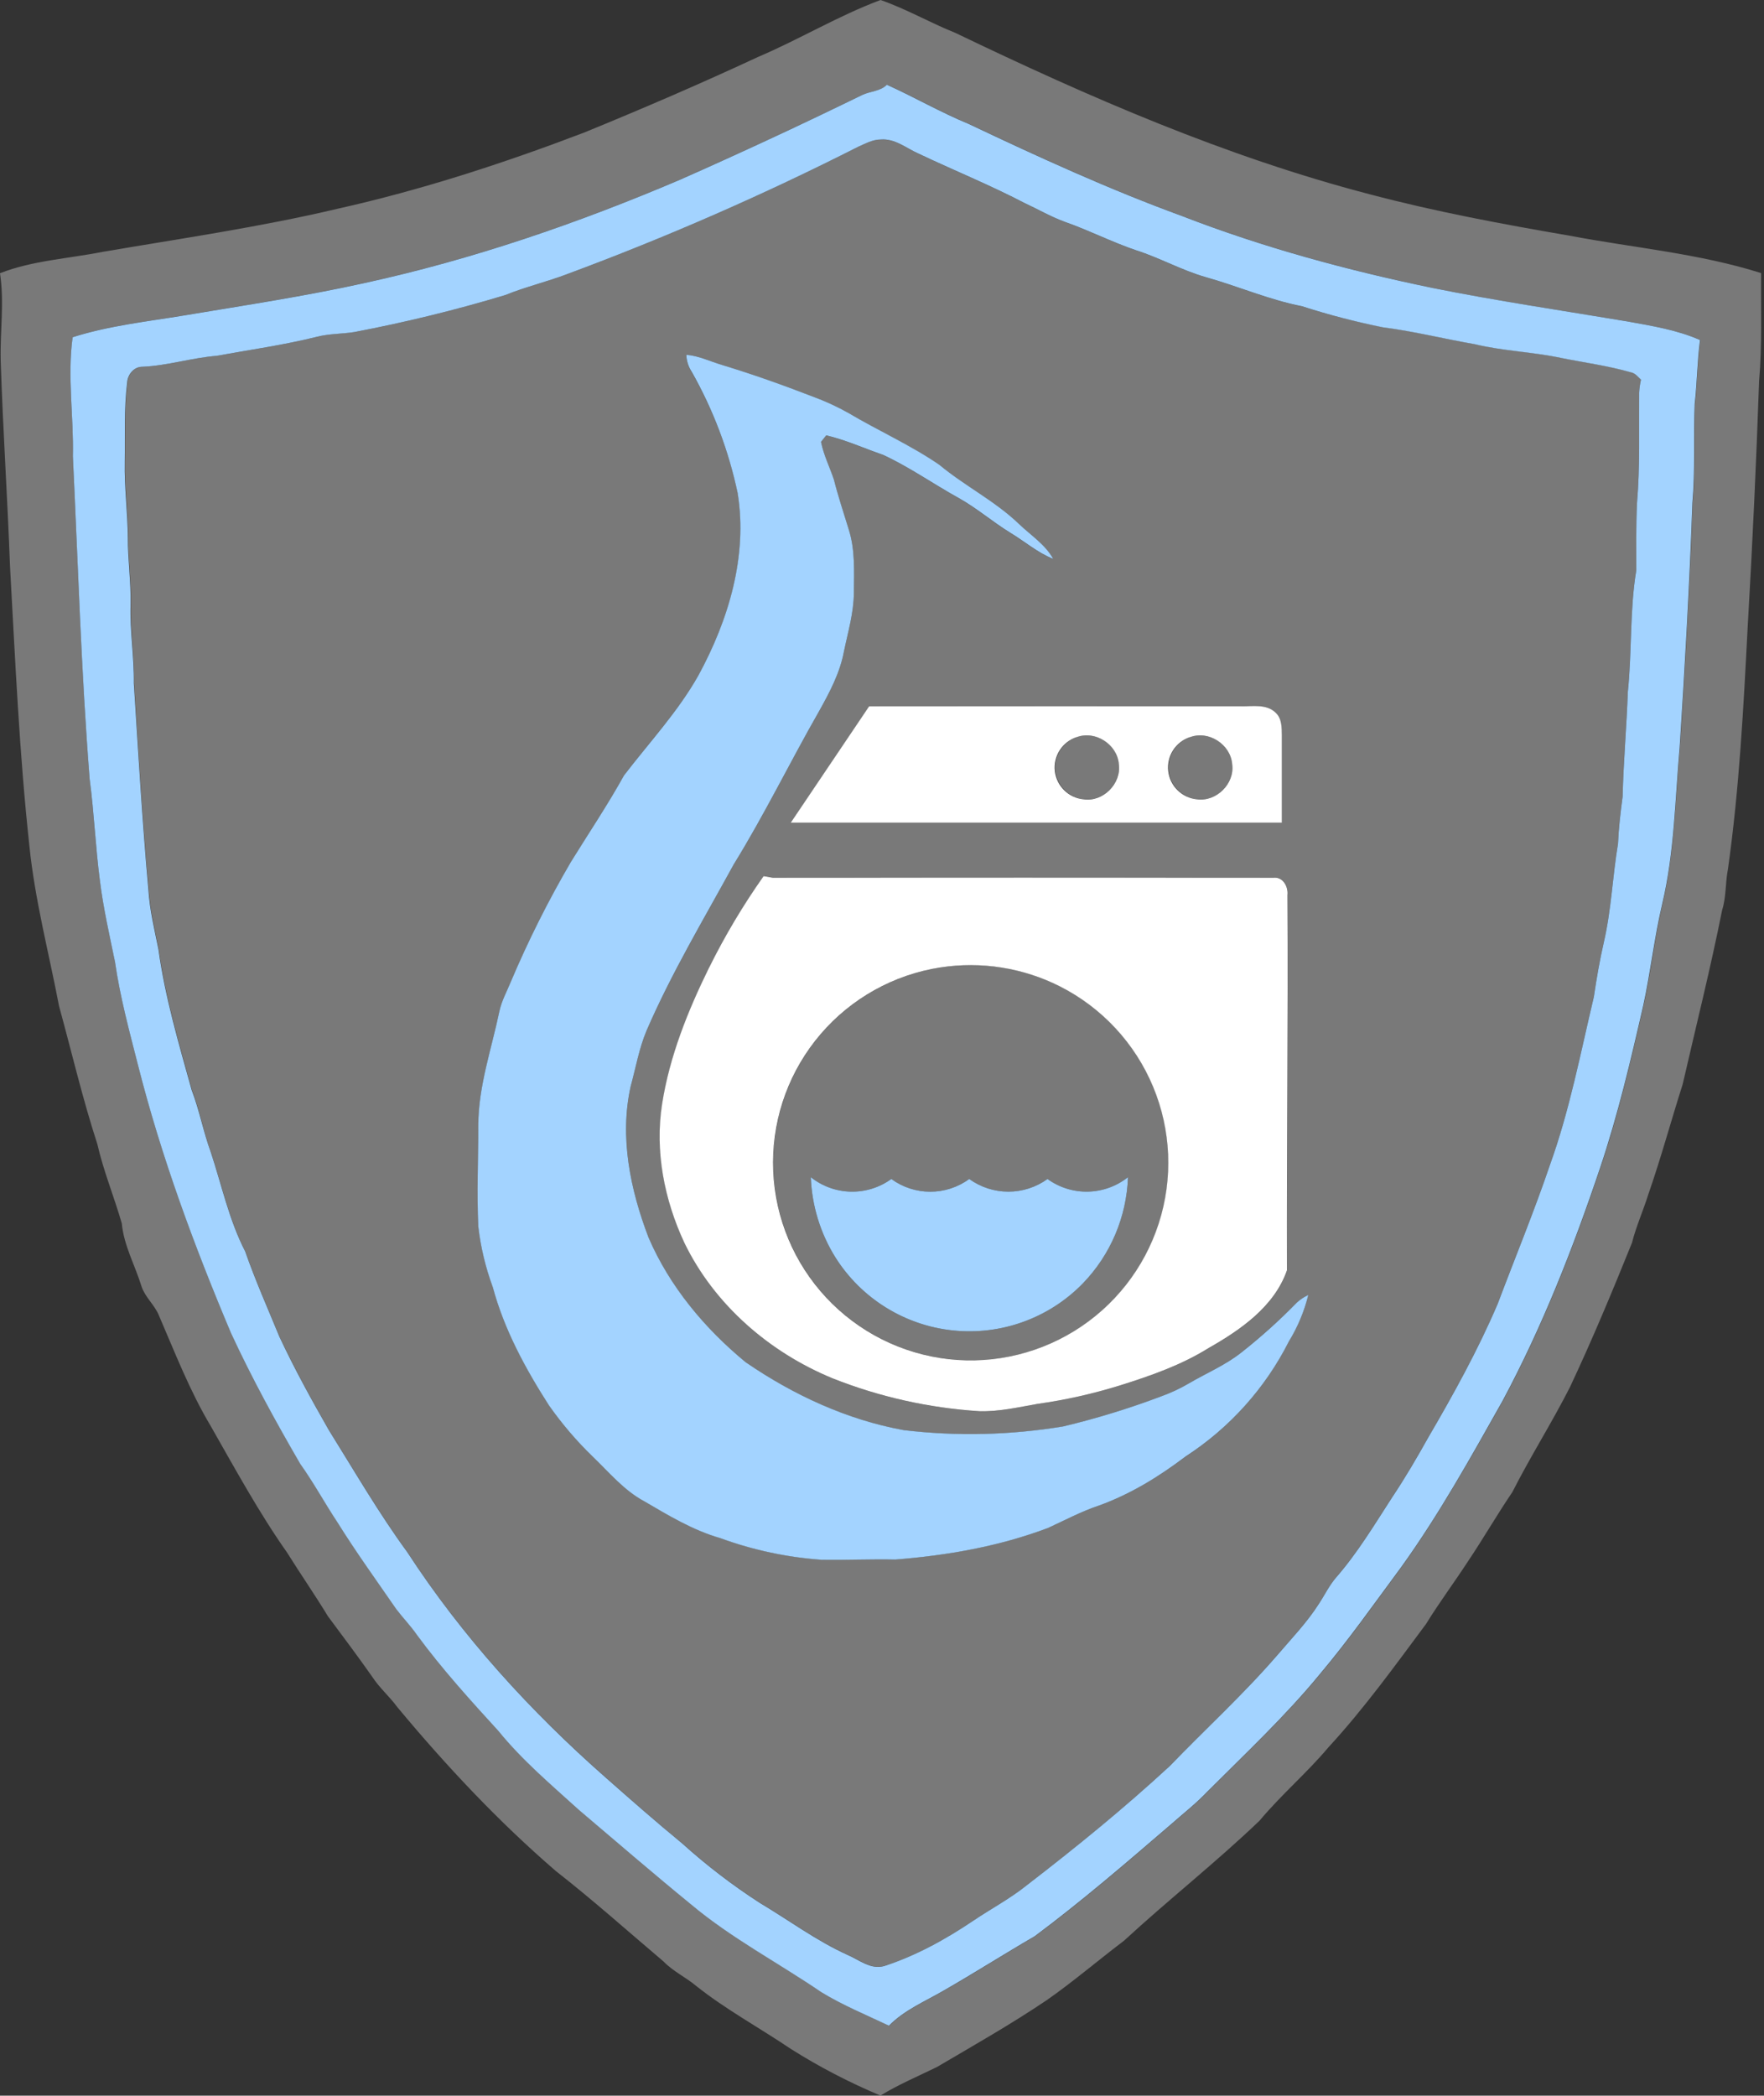
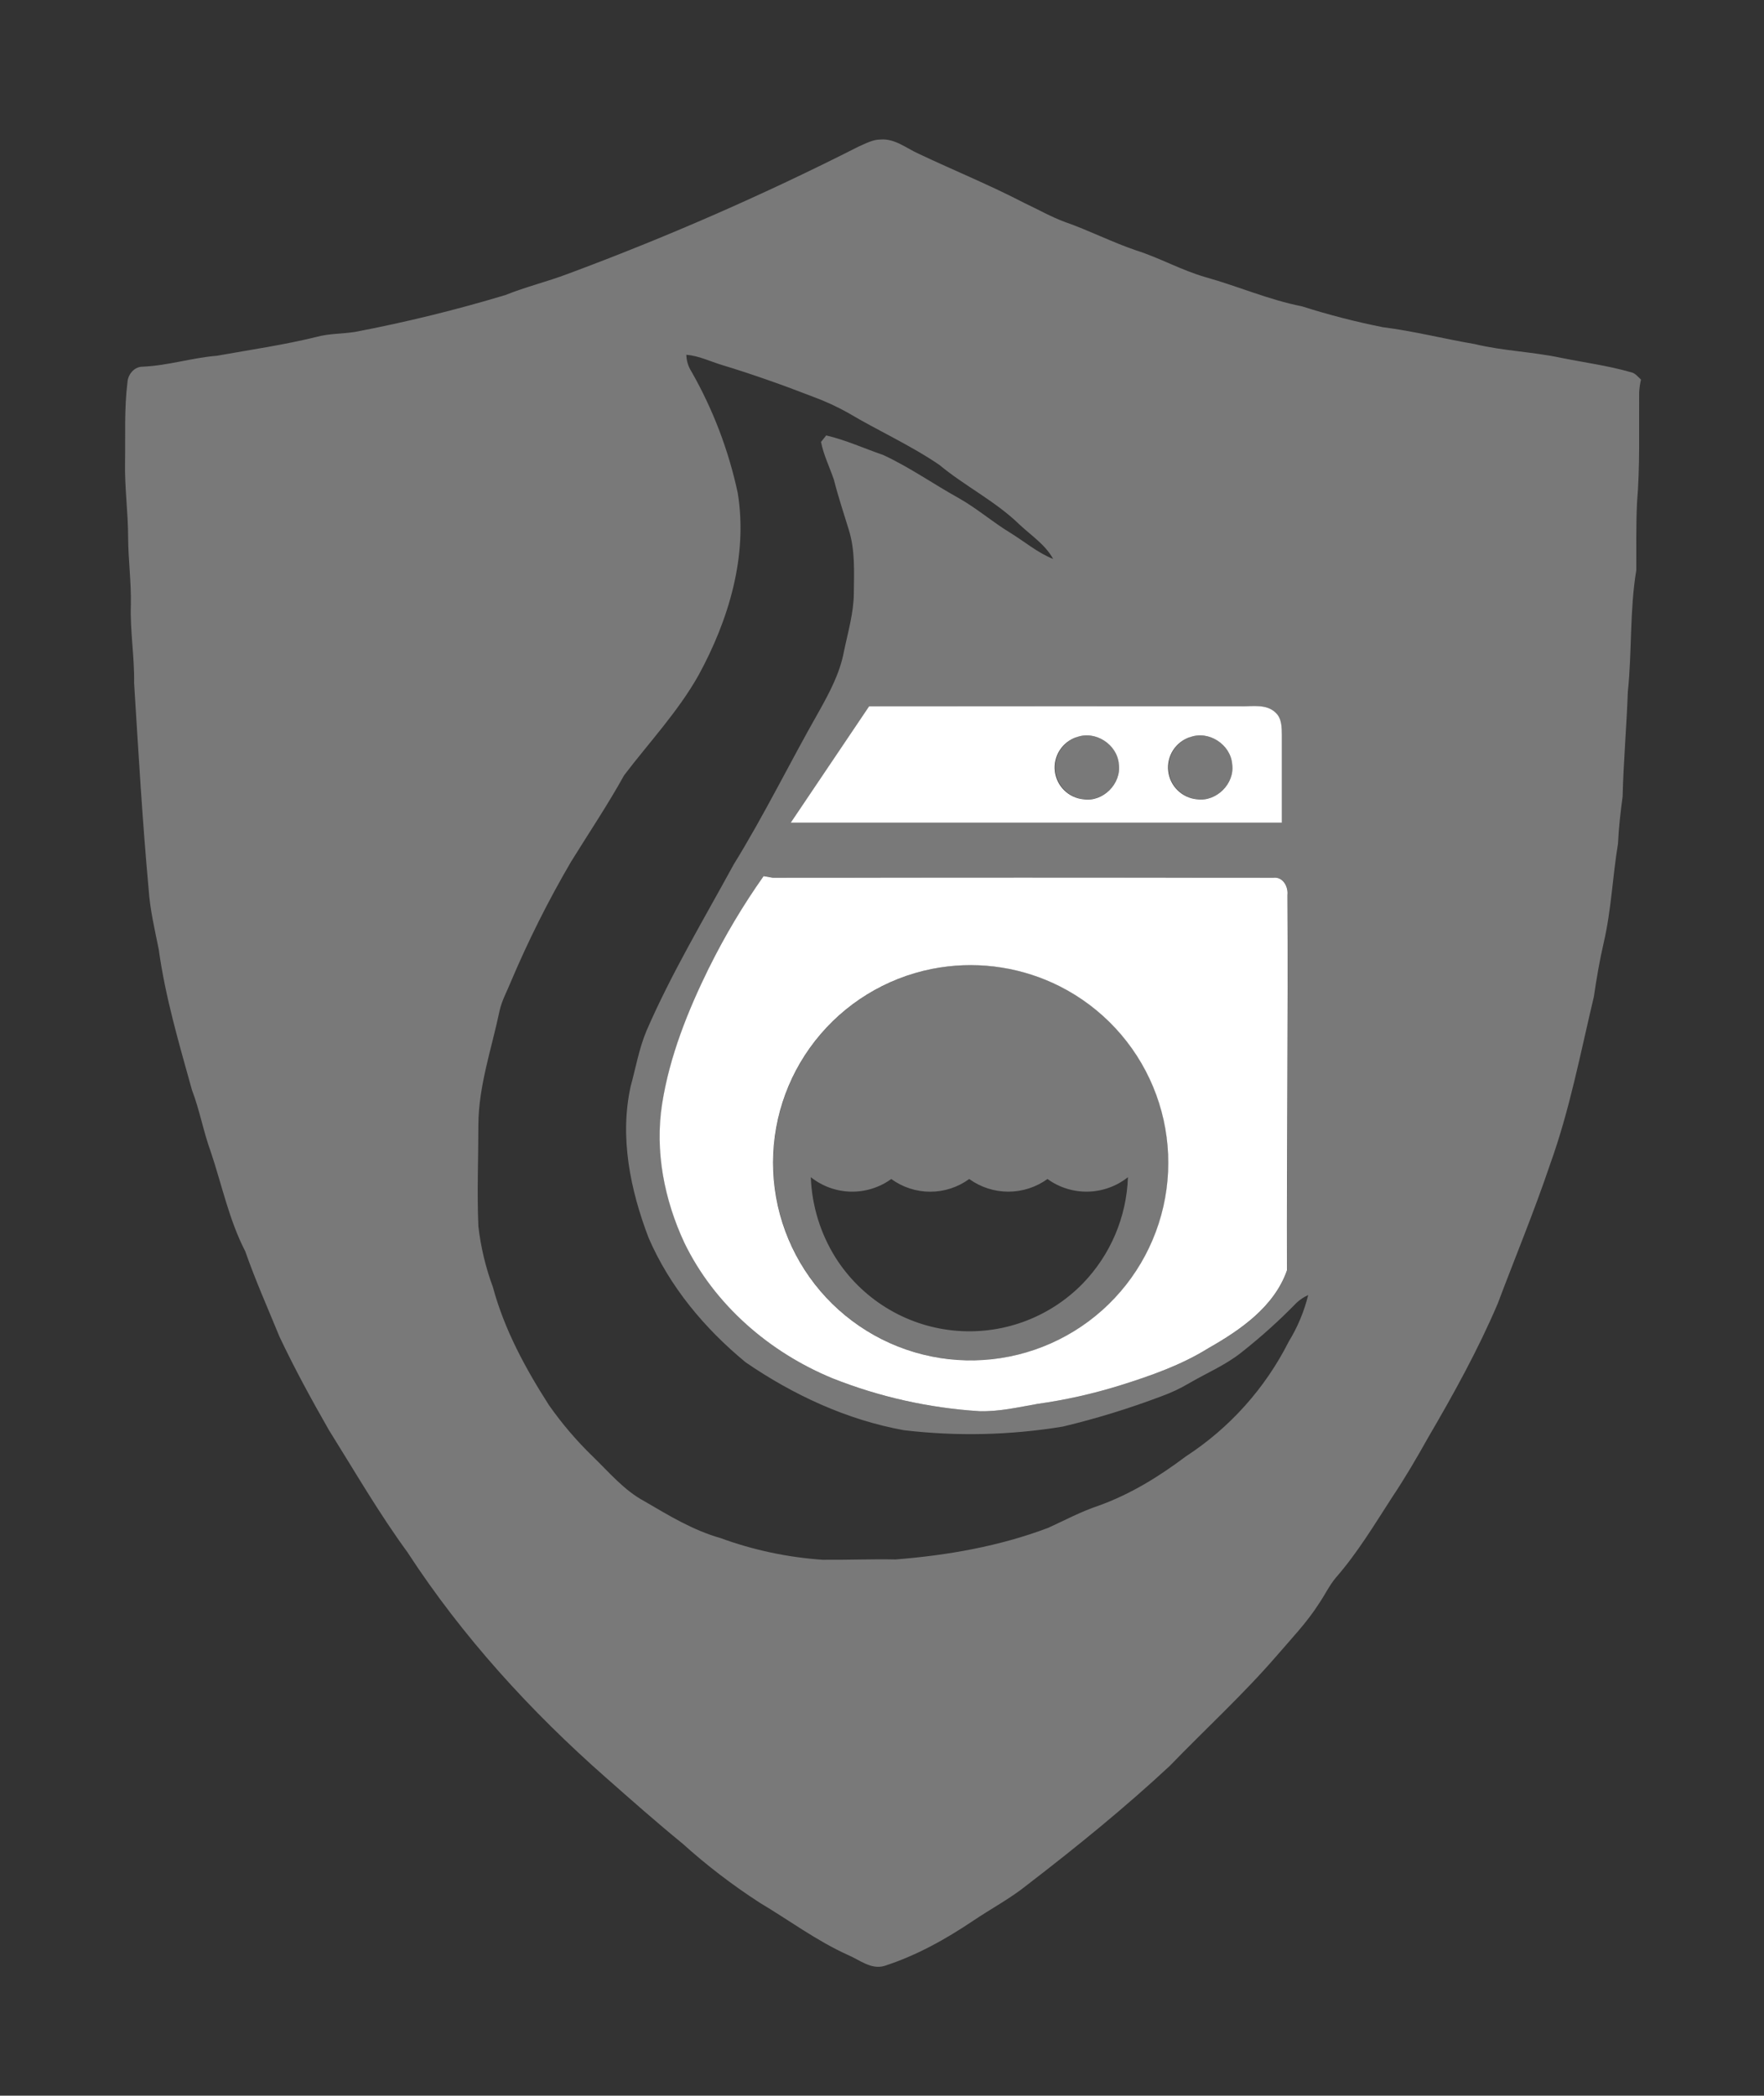
<svg xmlns="http://www.w3.org/2000/svg" width="607" height="721" viewBox="0 0 607 721" fill="none">
  <rect x="0" y="0" width="607" height="721" fill="#333333" stroke="none" />
  <g clip-path="url(#clip0)">
-     <path d="M260.72 19.65C275 13.59 288.41 5.45 303 0C311.87 3.08 320 7.82 328.74 11.31C374.74 33.42 421.79 53.93 471.29 66.83C493.94 72.83 517.02 77.12 540.11 81.09C562.11 85.27 584.59 87.18 606 93.95C605.88 106.33 606.39 118.74 605.31 131.1C604.343 159.1 603.047 187.077 601.42 215.03C599.97 243.09 598.52 271.22 594.59 299.03C593.68 303.7 594.03 308.53 592.59 313.12C588.59 333.19 583.59 353.12 579.02 373.02C575.02 385.6 571.55 398.38 567.21 410.87C565.44 416.49 563.03 421.87 561.56 427.6C554.83 444.28 547.9 460.92 540.24 477.2C534.03 489.47 526.61 501.09 520.41 513.34C515.11 521.14 510.41 529.34 505.16 537.14C500.45 544.39 495.26 551.31 490.74 558.67C479.96 573.16 469.38 587.85 457.12 601.15C449.69 609.99 440.83 617.5 433.44 626.37C418.44 640.74 402.02 653.63 386.75 667.71C377.82 674.47 369.32 681.77 360.13 688.18C347.9 696.43 335.05 703.71 322.34 711.18C315.84 714.35 309.15 717.18 302.97 720.96C292.238 716.474 281.902 711.095 272.07 704.88C261.31 697.61 249.82 691.4 239.62 683.3C235.98 680.25 231.62 678.25 228.28 674.8C216 664.4 203.99 653.66 191.28 643.73C171.42 626.61 153.44 607.43 136.69 587.29C134.02 583.64 130.53 580.67 128.07 576.86C123.14 569.86 117.97 562.95 112.84 556.06C108.35 548.66 103.4 541.55 98.84 534.23C89.05 520.33 80.91 505.34 72.49 490.59C65.26 478.49 60.18 465.3 54.61 452.4C53.11 448.87 49.96 446.32 48.73 442.67C46.51 435.39 42.63 428.6 41.91 420.91C39.28 411.76 35.61 402.91 33.49 393.6C28.4 378 24.68 362 20.32 346.14C16.82 327.78 12 309.64 10.11 291C6.64 259.12 5.25 227.08 3.46 195.09C2.59 171.4 1 147.74 0.24 124C0 114 1.53 104 0 94C11.25 89.61 23.46 89 35.21 86.67C62.21 82.06 89.39 78.15 116.08 71.84C145.01 65.38 173.26 56.18 200.93 45.64C221.05 37.41 241 28.84 260.72 19.65ZM296.72 32.65C275.98 42.77 255.053 52.5 233.94 61.84C198.87 76.78 162.62 89.25 125.34 97.38C104.92 101.9 84.23 105.01 63.62 108.46C50.69 110.62 37.54 112 25 116C23.15 129.63 25.41 143.35 25.09 157C26.87 194 27.95 231 30.86 268C32.37 279.68 32.86 291.47 34.41 303.14C35.58 312.49 37.68 321.68 39.58 330.9C41.31 342.9 44.48 354.66 47.49 366.4C55.49 397.98 66.83 428.61 79.49 458.61C86.63 474.06 94.81 489.01 103.42 503.68C108.05 510.16 111.84 517.19 116.24 523.82C122.59 534.01 129.62 543.74 136.44 553.62C138.75 556.62 141.44 559.39 143.59 562.54C152.13 574.18 161.84 584.88 171.59 595.54C179.78 605.64 189.75 614.06 199.35 622.76C212.15 633.62 224.86 644.6 237.87 655.22C251.73 666.85 267.87 675.22 282.73 685.43C290.13 689.93 298.16 693.24 305.97 696.94C311.29 691.52 318.4 688.58 324.85 684.82C335.4 678.82 345.65 672.24 356.17 666.13C372.32 654.13 387.58 640.93 402.85 627.81C407.09 624.06 411.58 620.57 415.49 616.46C428.66 603.27 442.32 590.46 454.18 576.07C464.18 564.24 473.06 551.56 482.27 539.13C495.27 520.98 506.15 501.46 517.09 482.03C530.81 456.46 541.42 429.36 550.66 401.89C556.83 383.57 561.25 364.74 565.55 345.89C568.11 334.33 569.34 322.5 572.07 310.97C576.23 293.3 576.43 275.06 578.07 257.06C579.88 229.06 581.46 201.06 582.45 173.06C583.45 161.71 582.79 150.3 583.24 138.93C584.07 131.64 584.07 124.27 585.08 116.99C577.15 113.51 568.53 112.14 560.08 110.6C537.73 106.85 515.28 103.6 493.08 99.09C463.77 92.99 434.76 85.16 406.82 74.32C381.82 65.19 357.61 54.08 333.57 42.71C323.9 38.71 314.83 33.49 305.32 29.17C302.91 31.43 299.51 31.36 296.72 32.66V32.65Z" fill="#797979" />
    <path d="M295.4 50.45C297.84 49.4 300.28 48 303 48C307.9 47.6 311.87 51 316.11 52.9C328.16 58.61 340.54 63.63 352.38 69.79C357.08 71.98 361.59 74.59 366.47 76.38C374.76 79.28 382.6 83.31 390.93 86.14C399.12 88.74 406.65 93.03 414.93 95.39C426.03 98.49 436.67 103.18 448.01 105.39C457.162 108.306 466.47 110.707 475.89 112.58C486.52 113.92 496.89 116.58 507.48 118.38C517.22 120.74 527.28 121.01 537.07 123.09C545.07 124.71 553.24 125.78 561.13 128.04C562.65 128.31 563.6 129.61 564.67 130.59C564.325 132.061 564.114 133.561 564.04 135.07C563.94 147.72 564.37 160.41 563.3 173.07C562.94 180.75 563.09 188.44 563.06 196.13C560.76 209.95 561.6 224.13 560.14 238.04C559.72 250.04 558.64 262.04 558.35 274.04C557.63 279.42 557 284.81 556.76 290.25C554.89 301.52 554.47 313.01 551.88 324.17C550.44 330.37 549.38 336.64 548.45 342.93C543.85 362.28 540.13 381.93 533.37 400.65C527.92 416.8 521.37 432.57 515.37 448.51C508.58 464.43 500.2 479.6 491.47 494.51C487.55 501.51 483.47 508.51 479.02 515.15C472.92 524.57 467.11 534.27 459.7 542.75C457.38 545.52 455.84 548.82 453.83 551.75C449.72 558.2 444.39 563.75 439.44 569.51C427.89 582.89 414.82 594.82 402.56 607.51C387 622 370.4 635.47 353.5 648.46C347.68 653.17 341.03 656.66 334.85 660.84C325.36 667.22 315.26 672.84 304.36 676.35C299.7 677.75 295.71 674.21 291.66 672.54C280.94 667.68 271.48 660.61 261.41 654.61C252.024 648.544 243.139 641.735 234.84 634.25C225.84 626.9 217.19 619.25 208.51 611.59C182.58 588.78 159.05 563 140.18 534C130.36 520.56 122.03 506.14 113.18 492C107.18 481.51 101.36 470.86 96.18 459.9C92.18 450.14 87.88 440.48 84.39 430.5C78.83 419.73 76.39 407.79 72.56 396.37C70 389.38 68.73 382 66.05 375C61.61 359 56.88 343.06 54.62 326.61C53.24 319.77 51.62 312.95 51.15 305.96C48.99 282.35 47.63 258.69 46.15 235.03C46.3 225.98 44.72 217.03 45.03 207.97C45.18 200.29 44.14 192.66 44.09 184.97C44.09 176.28 42.85 167.64 43.03 158.97C43.17 149.83 42.73 140.63 43.86 131.53C44.02 128.81 46.19 126.17 49.04 126.16C57.69 125.81 66.04 123.09 74.63 122.4C86.13 120.33 97.73 118.68 109.09 115.87C113.33 114.74 117.75 114.87 122.09 114.21C139.59 110.877 156.904 106.632 173.96 101.49C180.96 98.66 188.26 96.93 195.29 94.26C229.469 81.578 262.893 66.951 295.4 50.45V50.45ZM236.17 122.06C236.216 124.128 236.835 126.143 237.96 127.88C245.364 140.891 250.727 154.961 253.86 169.6C257.4 191.32 250.72 213.35 240.37 232.31C233.32 244.85 223.37 255.4 214.75 266.75C209.11 276.93 202.62 286.58 196.5 296.47C188.714 309.776 181.797 323.572 175.79 337.77C174.45 341.09 172.67 344.26 171.9 347.77C169.19 360.77 164.67 373.58 164.61 387.03C164.61 398.66 164.11 410.31 164.61 421.93C165.438 429.071 167.117 436.087 169.61 442.83C173.53 457.4 180.81 470.83 188.91 483.45C193.36 489.788 198.399 495.691 203.96 501.08C209.59 506.52 214.74 512.74 221.74 516.49C230.09 521.37 238.48 526.49 247.85 529.14C259.187 533.291 271.055 535.813 283.1 536.63C291.45 536.71 299.81 536.35 308.16 536.52C326.04 535.11 343.93 531.99 360.75 525.62C366.47 523 372.08 520 378.1 518C388.97 514.09 398.85 508 408.04 501.08C423.137 491.267 435.362 477.627 443.47 461.55C446.512 456.594 448.769 451.197 450.16 445.55C448.692 446.215 447.341 447.113 446.16 448.21C440.224 454.306 433.894 460.005 427.21 465.27C421.66 469.71 415.05 472.44 408.97 476.02C405.978 477.768 402.831 479.238 399.57 480.41C388.534 484.582 377.244 488.052 365.77 490.8C347.663 493.79 329.225 494.211 311 492.05C291.38 488.49 272.93 479.92 256.56 468.68C242.48 457.07 230.41 442.68 223.16 425.8C216.89 409.36 213.16 391.26 217 373.8C218.76 367.39 219.88 360.8 222.46 354.64C231.05 334.85 242.16 316.33 252.46 297.43C263.04 280.3 271.87 262.19 281.84 244.71C285.45 238.26 289 231.58 290.38 224.25C291.75 217.56 293.76 210.93 293.81 204.05C293.88 196.74 294.29 189.22 292.04 182.16C290.3 176.47 288.41 170.82 286.95 165.05C285.47 160.7 283.41 156.55 282.51 152.05C283.1 151.3 283.7 150.55 284.3 149.81C291.04 151.38 297.35 154.28 303.88 156.52C312.96 160.72 321.16 166.52 329.88 171.36C336.15 174.89 341.59 179.65 347.72 183.36C352.6 186.36 357.04 190.18 362.4 192.31C359.66 187.31 354.74 184.18 350.7 180.36C342.44 172.36 332.01 167.24 323.22 159.93C313.3 153.17 302.29 148.25 291.99 142.13C288.063 139.919 283.963 138.029 279.73 136.48C269.42 132.48 259 128.78 248.42 125.57C244.35 124.34 240.46 122.4 236.17 122.06ZM299.07 243.06C290.063 256.393 281.063 269.727 272.07 283.06C328.41 283.06 384.743 283.06 441.07 283.06C441.07 273.06 441.07 263.06 441.07 253.06C441.07 250.32 441.07 247.14 438.87 245.16C435.71 242.16 431 243.08 427.05 243.02C384.397 243.053 341.737 243.047 299.07 243V243.06ZM244.07 332.94C236.72 347.8 230.43 363.43 227.89 379.89C225.35 396.11 228.66 412.84 235.55 427.61C245.87 448.93 264.86 465.34 286.62 474.28C302.721 480.643 319.722 484.436 337 485.52C343.74 485.72 350.35 484.16 357 483.01C366.662 481.664 376.198 479.526 385.51 476.62C395.99 473.33 406.51 469.68 415.85 463.84C426.95 457.57 438.54 449.54 442.91 437.04C442.79 394.04 443.33 350.98 443.07 307.95C443.4 305.06 441.52 301.56 438.2 302C380.82 302.08 323.437 302.08 266.05 302L262.83 301.38C255.744 311.385 249.449 321.927 244 332.91L244.07 332.94Z" fill="#797979" />
    <path d="M370.45 253.64C376.84 251.17 384.45 256.1 385 262.87C385.93 269.56 379.56 275.92 372.87 274.96C370.39 274.687 368.076 273.579 366.309 271.817C364.541 270.056 363.425 267.746 363.144 265.267C362.862 262.787 363.432 260.286 364.76 258.173C366.087 256.061 368.094 254.462 370.45 253.64V253.64Z" fill="#797979" />
    <path d="M409.46 253.64C415.86 251.17 423.46 256.12 424 262.91C424.91 269.57 418.58 275.91 411.92 274.97C409.433 274.708 407.109 273.607 405.332 271.847C403.555 270.088 402.43 267.775 402.143 265.291C401.857 262.806 402.426 260.298 403.756 258.18C405.086 256.062 407.098 254.461 409.46 253.64V253.64Z" fill="#797979" />
    <path d="M323.61 332.84C338.904 330.458 354.553 333.364 367.972 341.08C381.391 348.795 391.775 360.857 397.41 375.274C403.045 389.69 403.594 405.597 398.964 420.368C394.335 435.138 384.805 447.886 371.949 456.507C359.094 465.128 343.681 469.104 328.26 467.78C312.838 466.456 298.329 459.91 287.131 449.224C275.933 438.539 268.716 424.352 266.672 409.009C264.628 393.666 267.88 378.085 275.89 364.84C281.031 356.351 287.966 349.088 296.21 343.56C304.453 338.032 313.804 334.374 323.61 332.84ZM279 405C279.368 414.817 282.306 424.365 287.52 432.69C291.923 439.641 297.843 445.505 304.836 449.842C311.828 454.179 319.712 456.877 327.895 457.733C336.079 458.589 344.35 457.582 352.089 454.786C359.828 451.99 366.833 447.479 372.58 441.59C382.12 431.743 387.662 418.703 388.13 405C384.217 408.114 379.391 409.862 374.391 409.976C369.391 410.09 364.491 408.563 360.44 405.63C356.521 408.46 351.809 409.983 346.975 409.983C342.141 409.983 337.429 408.46 333.51 405.63C329.616 408.471 324.92 410.002 320.1 410.002C315.28 410.002 310.584 408.471 306.69 405.63C302.639 408.563 297.739 410.09 292.739 409.976C287.739 409.862 282.914 408.114 279 405V405Z" fill="#797979" />
-     <path d="M296.72 32.66C299.51 31.36 302.91 31.43 305.21 29.16C314.72 33.48 323.79 38.71 333.46 42.7C357.46 54.07 381.71 65.18 406.71 74.31C434.65 85.15 463.66 93 493 99.08C515.22 103.56 537.67 106.84 560 110.59C568.47 112.13 577.09 113.5 585 116.98C584 124.26 584 131.63 583.16 138.92C582.71 150.29 583.37 161.7 582.37 173.05C581.37 201.05 579.8 229.05 577.99 257.05C576.38 275.05 576.18 293.29 571.99 310.96C569.26 322.49 567.99 334.32 565.47 345.88C561.17 364.71 556.75 383.54 550.58 401.88C541.34 429.35 530.73 456.45 517.01 482.02C506.07 501.45 495.2 521.02 482.19 539.12C472.98 551.55 464.08 564.23 454.1 576.06C442.24 590.48 428.58 603.26 415.41 616.45C411.5 620.56 407.01 624.05 402.77 627.8C387.5 640.92 372.24 654.09 356.09 666.12C345.57 672.23 335.32 678.77 324.77 684.81C318.32 688.57 311.21 691.51 305.89 696.93C298.08 693.23 290.05 689.93 282.65 685.42C267.76 675.25 251.65 666.84 237.79 655.21C224.79 644.59 212.07 633.61 199.27 622.75C189.67 614.05 179.7 605.63 171.51 595.53C161.79 584.89 152.08 574.19 143.51 562.53C141.34 559.38 138.67 556.64 136.36 553.61C129.54 543.73 122.51 534 116.16 523.81C111.76 517.18 107.97 510.15 103.34 503.67C94.8 489 86.62 474.08 79.48 458.63C66.82 428.63 55.48 398 47.48 366.42C44.48 354.68 41.3 342.94 39.57 330.92C37.67 321.7 35.57 312.51 34.4 303.16C32.86 291.49 32.4 279.7 30.85 268.02C27.94 231.08 26.85 194.02 25.08 157.02C25.4 143.34 23.14 129.62 24.99 116.02C37.54 112.02 50.69 110.63 63.62 108.48C84.23 105.03 104.92 101.92 125.34 97.4C162.62 89.27 198.87 76.8 233.94 61.86C255.053 52.527 275.98 42.793 296.72 32.66ZM295.4 50.45C262.874 66.96 229.429 81.594 195.23 94.28C188.23 96.95 180.86 98.68 173.9 101.51C156.834 106.653 139.51 110.898 122 114.23C117.69 114.92 113.27 114.76 109 115.89C97.64 118.7 86 120.35 74.54 122.42C65.92 123.11 57.6 125.83 48.95 126.18C46.1 126.18 43.95 128.83 43.77 131.55C42.64 140.65 43.08 149.85 42.94 158.99C42.76 167.69 43.94 176.33 44 184.99C44 192.66 45.09 200.29 44.94 207.99C44.63 217.04 46.21 225.99 46.06 235.05C47.57 258.71 48.93 282.37 51.06 305.98C51.49 312.98 53.15 319.79 54.53 326.63C56.79 343.08 61.53 359.06 65.96 375.02C68.64 382.02 69.96 389.37 72.53 396.38C76.32 407.8 78.8 419.74 84.36 430.51C87.85 440.51 92.14 450.15 96.15 459.91C101.31 470.91 107.15 481.52 113.15 492.01C121.96 506.11 130.29 520.53 140.15 534.01C159.02 563.01 182.55 588.81 208.48 611.62C217.16 619.28 225.86 626.93 234.81 634.28C243.109 641.766 251.994 648.574 261.38 654.64C271.45 660.64 280.91 667.71 291.63 672.57C295.63 674.24 299.63 677.78 304.33 676.38C315.23 672.84 325.33 667.25 334.82 660.87C341 656.69 347.65 653.2 353.47 648.49C370.37 635.49 386.92 622.03 402.56 607.55C414.82 594.84 427.89 582.91 439.44 569.55C444.39 563.76 449.72 558.24 453.83 551.79C455.83 548.79 457.38 545.51 459.7 542.79C467.11 534.31 472.92 524.61 479.02 515.19C483.49 508.51 487.55 501.56 491.47 494.55C500.2 479.62 508.58 464.45 515.37 448.55C521.37 432.61 527.9 416.84 533.37 400.69C540.13 381.94 543.85 362.32 548.45 342.97C549.38 336.68 550.45 330.41 551.88 324.21C554.47 313.05 554.88 301.56 556.76 290.29C557 284.85 557.63 279.46 558.35 274.08C558.64 262.08 559.72 250.08 560.14 238.08C561.6 224.15 560.76 209.99 563.06 196.17C563.06 188.48 562.94 180.79 563.3 173.11C564.37 160.48 563.94 147.79 564.04 135.11C564.114 133.601 564.324 132.101 564.67 130.63C563.6 129.63 562.67 128.35 561.13 128.08C553.24 125.82 545.13 124.75 537.07 123.13C527.28 121.05 517.22 120.78 507.48 118.42C496.92 116.6 486.48 113.96 475.89 112.62C466.465 110.724 457.153 108.3 448 105.36C436.66 103.15 426 98.46 414.92 95.36C406.64 93 399.11 88.71 390.92 86.11C382.59 83.28 374.75 79.25 366.46 76.35C361.58 74.56 357.07 71.95 352.37 69.76C340.53 63.6 328.15 58.58 316.1 52.87C311.88 51 307.91 47.57 303 48C300.28 48 297.84 49.4 295.4 50.45Z" fill="#A3D3FF" />
-     <path d="M236.17 122.06C240.46 122.4 244.35 124.34 248.42 125.55C259 128.76 269.42 132.47 279.73 136.46C283.966 138.009 288.069 139.898 292 142.11C302.3 148.23 313.31 153.11 323.23 159.91C332.02 167.22 342.45 172.37 350.71 180.34C354.71 184.16 359.71 187.34 362.41 192.29C357.05 190.16 352.61 186.29 347.73 183.34C341.6 179.6 336.16 174.84 329.89 171.34C321.15 166.5 312.95 160.7 303.89 156.5C297.36 154.26 291.05 151.36 284.31 149.79C283.71 150.53 283.11 151.28 282.52 152.03C283.42 156.57 285.52 160.72 286.96 165.03C288.42 170.8 290.31 176.45 292.05 182.14C294.3 189.2 293.89 196.72 293.82 204.03C293.77 210.91 291.76 217.54 290.39 224.23C289.01 231.56 285.46 238.23 281.85 244.69C271.85 262.17 263.05 280.28 252.47 297.41C242.14 316.31 231.03 334.83 222.47 354.62C219.89 360.77 218.77 367.37 217.01 373.78C213.13 391.25 216.9 409.35 223.17 425.78C230.42 442.63 242.49 457.05 256.57 468.66C272.94 479.9 291.39 488.47 311.01 492.03C329.269 494.19 347.742 493.759 365.88 490.75C377.354 488.002 388.643 484.532 399.68 480.36C402.913 479.193 406.032 477.733 409 476C415.08 472.42 421.69 469.69 427.24 465.25C433.924 459.985 440.254 454.286 446.19 448.19C447.371 447.093 448.722 446.195 450.19 445.53C448.799 451.177 446.542 456.574 443.5 461.53C435.374 477.619 423.124 491.263 408 501.07C398.85 508 389 514.08 378.1 518C372.1 520 366.47 523 360.72 525.65C343.9 532.02 326.01 535.14 308.13 536.55C299.78 536.38 291.42 536.74 283.07 536.66C271.025 535.843 259.157 533.321 247.82 529.17C238.45 526.5 230.06 521.4 221.71 516.52C214.71 512.77 209.56 506.52 203.93 501.11C198.369 495.721 193.33 489.818 188.88 483.48C180.78 470.84 173.5 457.43 169.58 442.86C167.087 436.117 165.408 429.101 164.58 421.96C164.06 410.34 164.58 398.69 164.58 387.06C164.64 373.61 169.16 360.82 171.87 347.8C172.64 344.27 174.42 341.1 175.76 337.8C181.767 323.602 188.684 309.806 196.47 296.5C202.59 286.61 209.08 276.96 214.72 266.78C223.39 255.43 233.29 244.88 240.34 232.34C250.69 213.34 257.34 191.34 253.83 169.63C250.721 154.985 245.383 140.904 238 127.88C236.861 126.148 236.228 124.132 236.17 122.06V122.06Z" fill="#A3D3FF" />
-     <path d="M279 405C282.914 408.117 287.742 409.866 292.744 409.98C297.746 410.093 302.648 408.566 306.7 405.63C310.594 408.471 315.29 410.002 320.11 410.002C324.93 410.002 329.626 408.471 333.52 405.63C337.439 408.46 342.151 409.983 346.985 409.983C351.819 409.983 356.531 408.46 360.45 405.63C364.501 408.563 369.401 410.09 374.401 409.976C379.401 409.862 384.227 408.114 388.14 405C387.669 418.704 382.124 431.744 372.58 441.59C366.833 447.479 359.828 451.99 352.089 454.786C344.35 457.582 336.079 458.589 327.895 457.733C319.712 456.877 311.828 454.179 304.836 449.842C297.843 445.505 291.923 439.641 287.52 432.69C282.306 424.365 279.368 414.817 279 405V405Z" fill="#A3D3FF" />
    <path d="M299.07 243C341.737 243 384.403 243 427.07 243C431.02 243.06 435.73 242.13 438.89 245.14C441.11 247.14 441.07 250.3 441.09 253.04C441.09 263.04 441.09 273.04 441.09 283.04C384.763 283.04 328.43 283.04 272.09 283.04C281.083 269.68 290.077 256.333 299.07 243ZM370.45 253.61C368.055 254.405 366.007 255.999 364.648 258.125C363.289 260.251 362.702 262.779 362.985 265.286C363.269 267.794 364.406 270.127 366.206 271.896C368.005 273.664 370.358 274.76 372.87 275C379.56 276 385.93 269.6 385 262.91C384.47 256.1 376.84 251.17 370.45 253.64V253.61ZM409.45 253.61C407.054 254.408 405.006 256.007 403.649 258.137C402.292 260.267 401.71 262.799 401.999 265.308C402.289 267.817 403.433 270.15 405.24 271.915C407.046 273.679 409.405 274.769 411.92 275C418.58 275.91 424.92 269.6 424 262.94C423.49 256.12 415.86 251.17 409.46 253.64L409.45 253.61Z" fill="white" />
    <path d="M244 332.91C249.431 321.943 255.707 311.414 262.77 301.42L266 302C323.38 301.96 380.763 301.96 438.15 302C441.47 301.56 443.35 305.06 443.02 307.95C443.28 350.95 442.74 394.01 442.86 437.04C438.49 449.54 426.86 457.57 415.8 463.84C406.43 469.68 395.94 473.33 385.46 476.62C376.163 479.52 366.645 481.654 357 483C350.4 484.15 343.79 485.71 337 485.51C319.7 484.423 302.678 480.619 286.56 474.24C264.8 465.3 245.81 448.89 235.49 427.57C228.6 412.8 225.29 396.07 227.83 379.85C230.4 363.4 236.69 347.77 244 332.91ZM323.57 332.84C307.553 335.33 292.952 343.459 282.399 355.763C271.847 368.067 266.036 383.735 266.015 399.945C265.994 416.154 271.764 431.838 282.284 444.169C292.805 456.5 307.385 464.667 323.395 467.199C339.406 469.73 355.794 466.459 369.606 457.975C383.417 449.491 393.744 436.353 398.725 420.928C403.706 405.503 403.013 388.806 396.77 373.846C390.528 358.887 379.148 346.65 364.68 339.34C352.001 332.95 337.643 330.677 323.61 332.84H323.57Z" fill="white" />
  </g>
  <defs>
    <clipPath id="clip0">
      <rect width="606.02" height="720.99" fill="white" />
    </clipPath>
  </defs>
</svg>